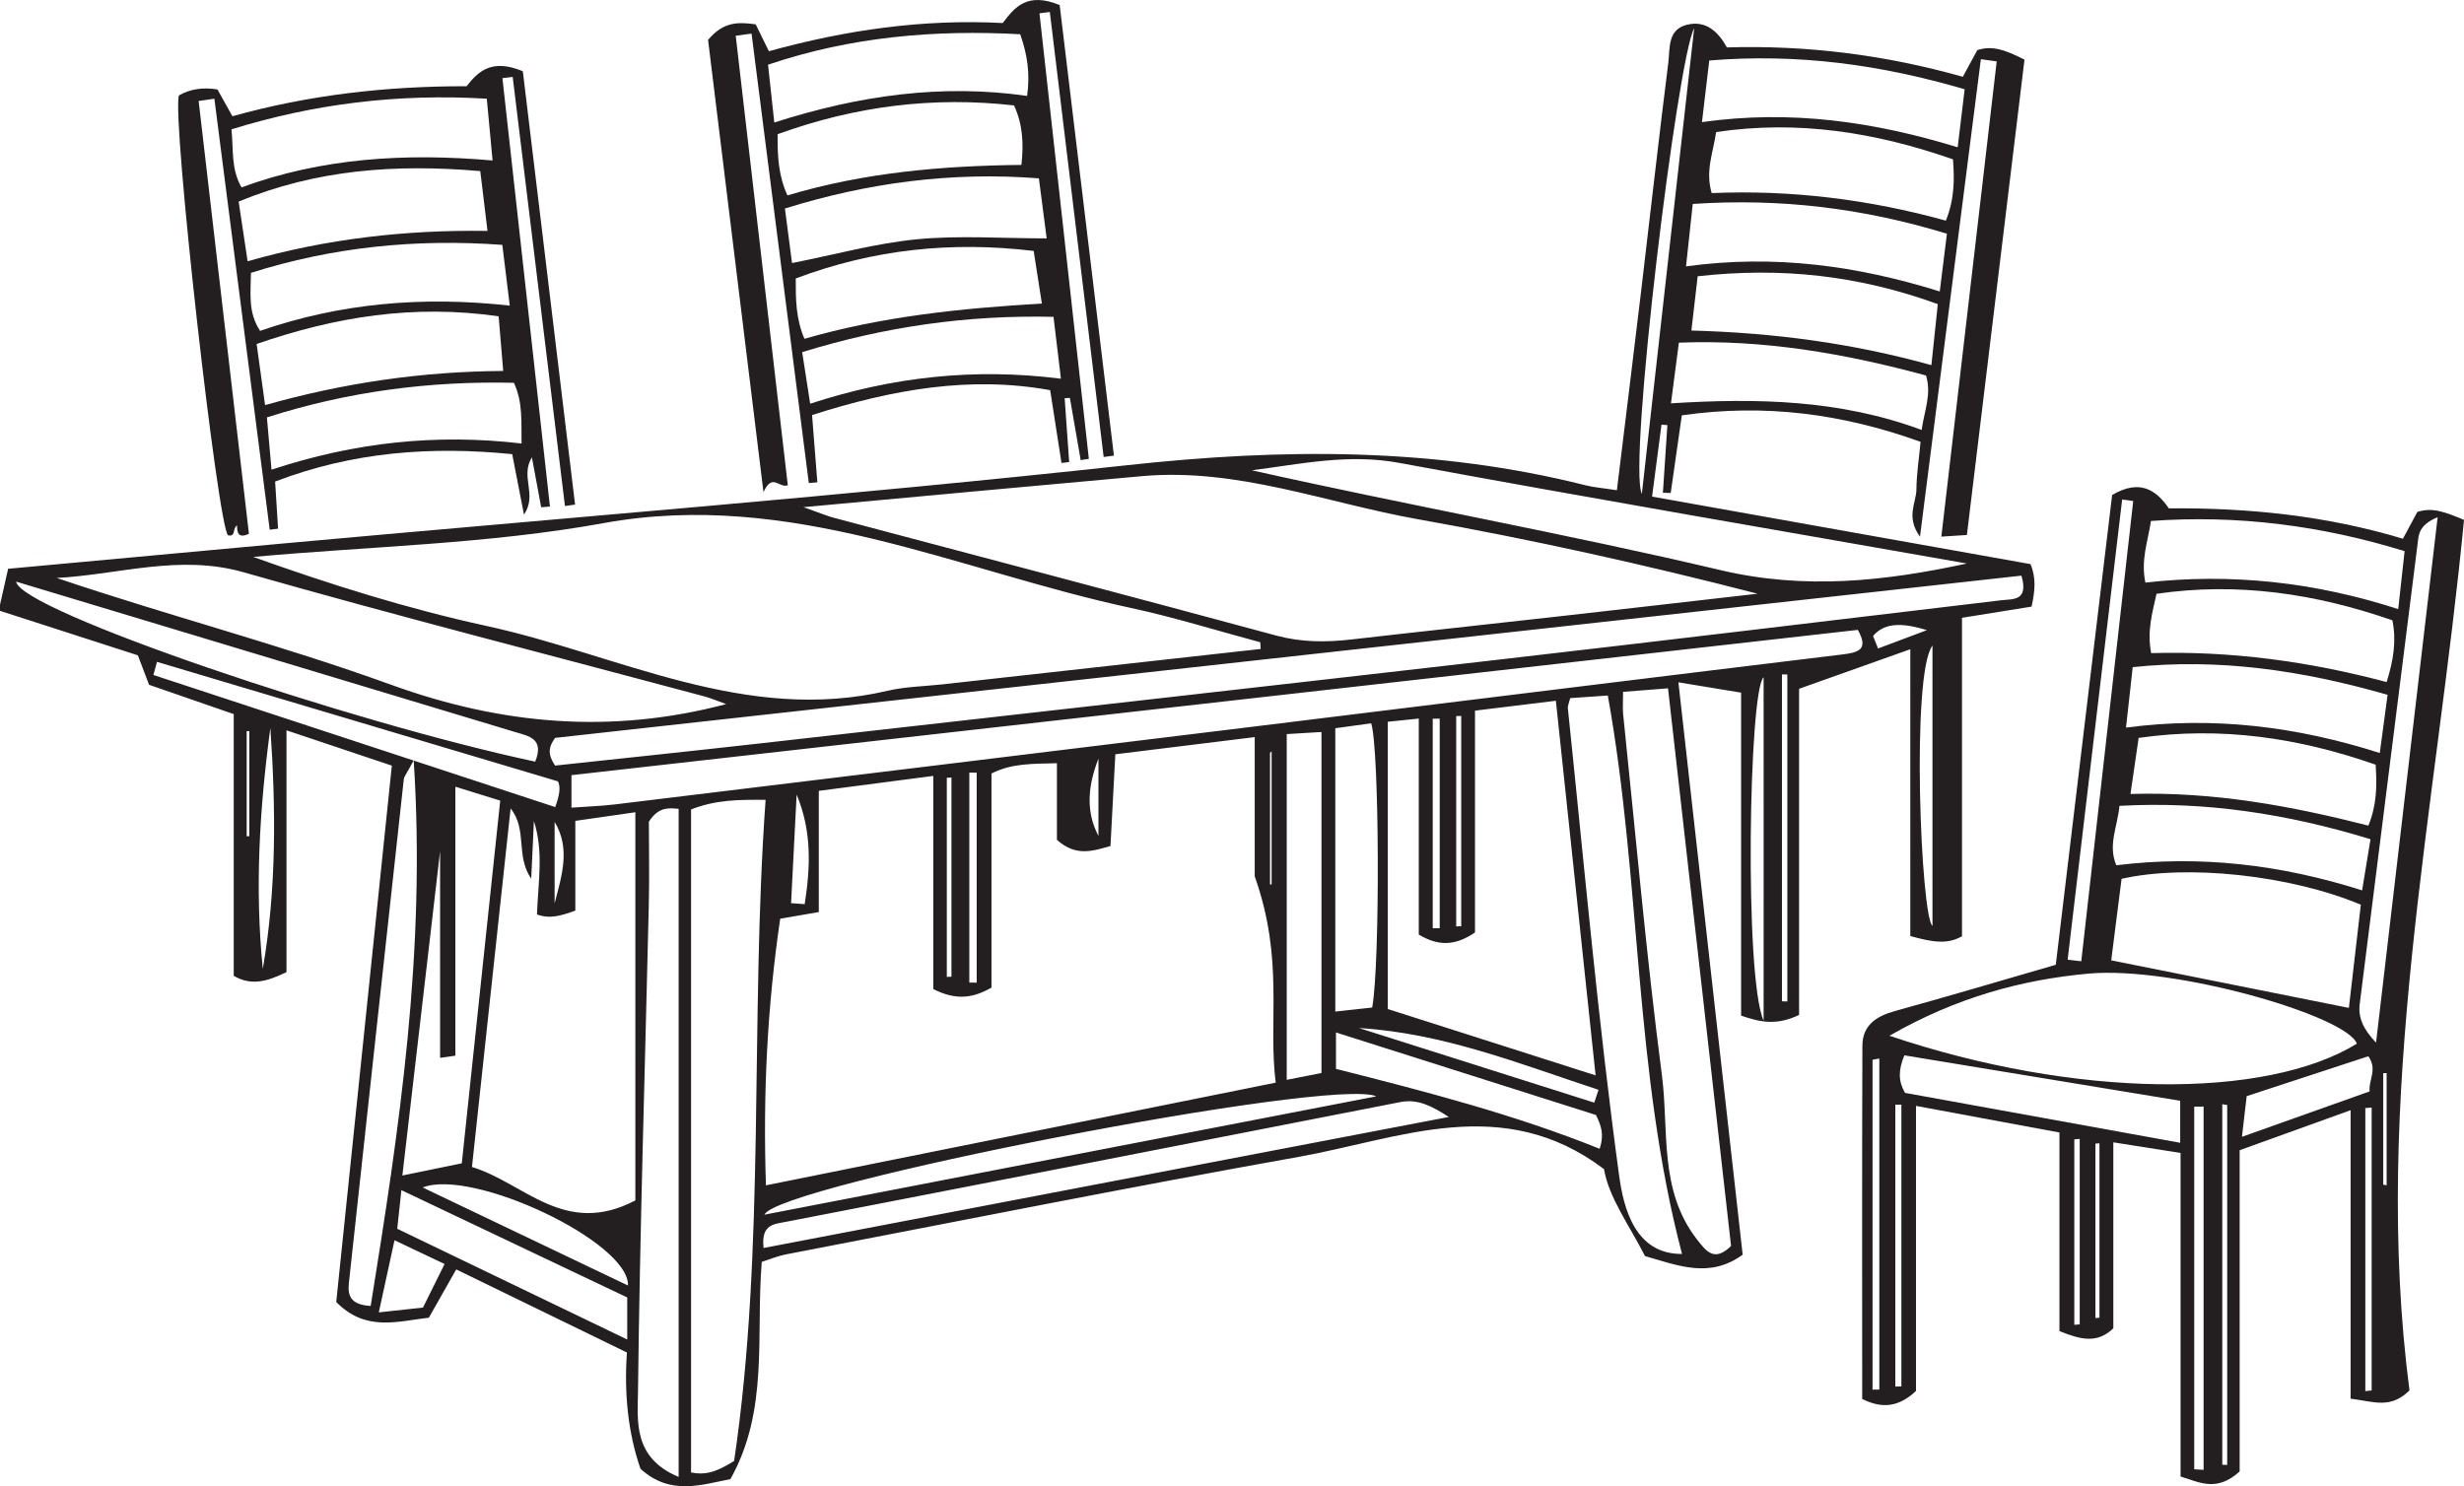
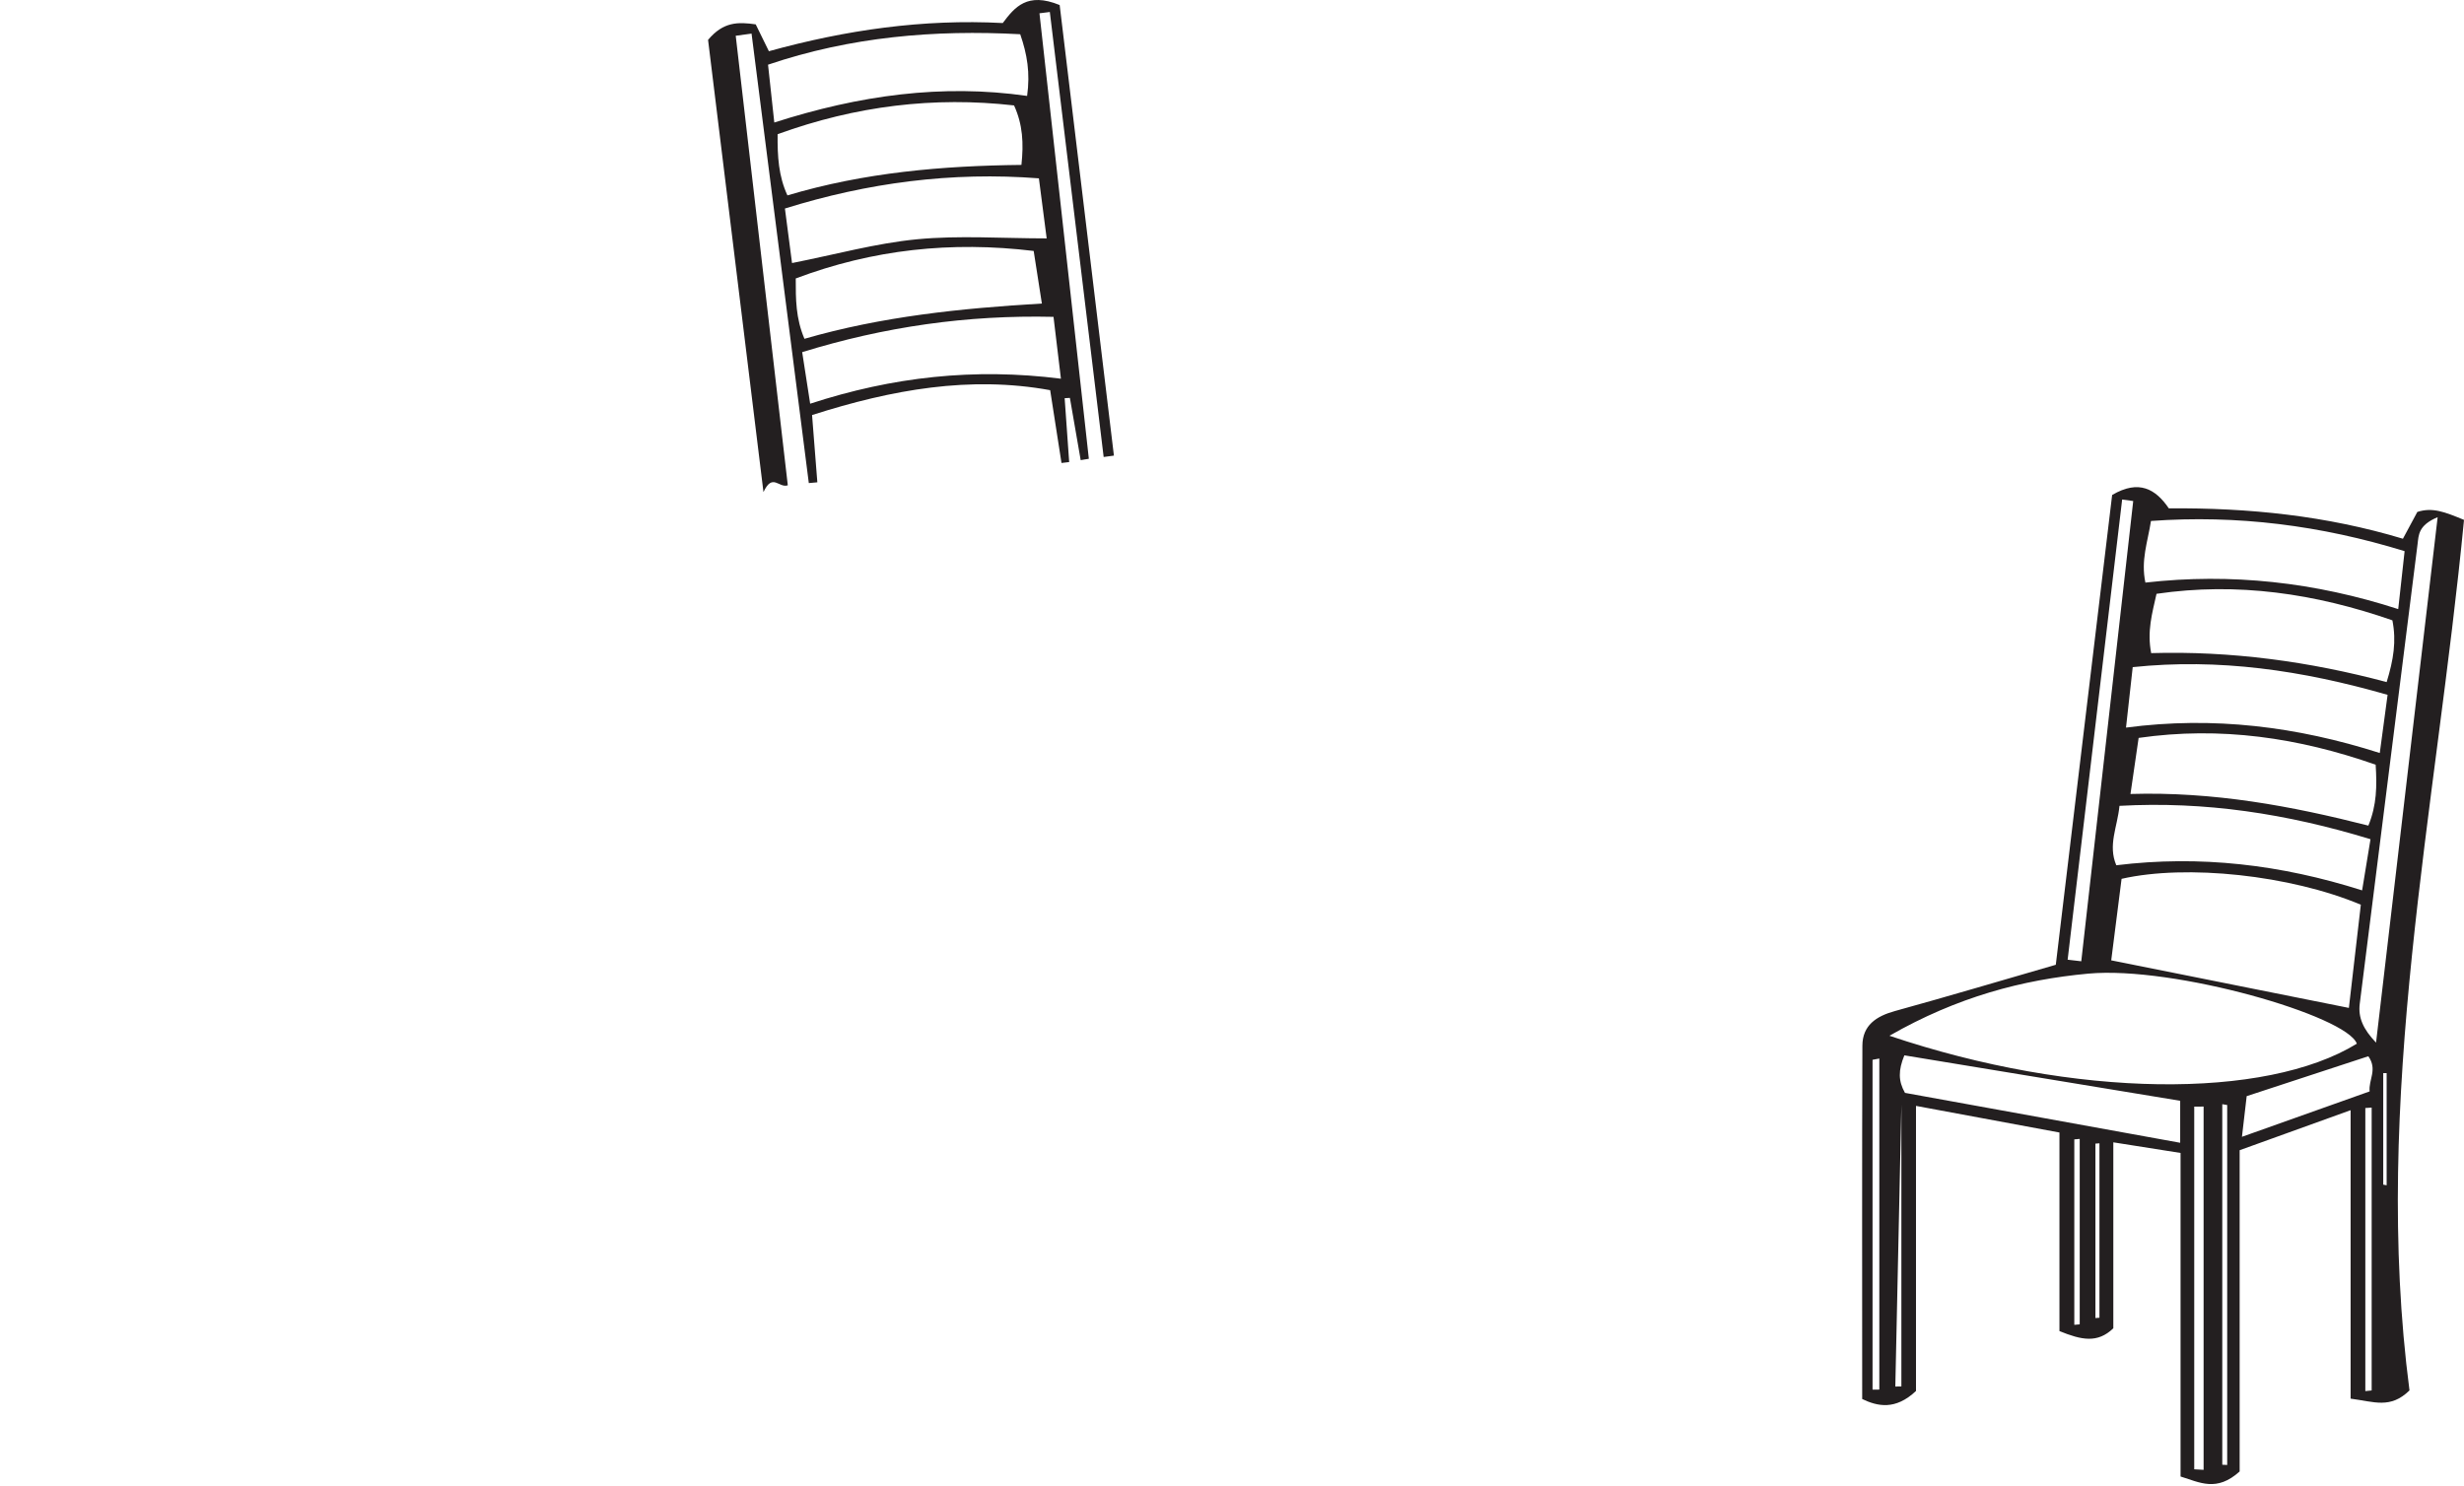
<svg xmlns="http://www.w3.org/2000/svg" width="284.425pt" height="171.592pt" viewBox="0 0 284.425 171.592" version="1.1">
  <defs>
    <clipPath id="clip1">
-       <path d="M 0 2 L 235 2 L 235 171.594 L 0 171.594 Z M 0 2 " />
-     </clipPath>
+       </clipPath>
    <clipPath id="clip2">
      <path d="M 214 56 L 284.426 56 L 284.426 171.594 L 214 171.594 Z M 214 56 " />
    </clipPath>
  </defs>
  <g id="surface1">
    <g clip-path="url(#clip1)" clip-rule="nonzero">
-       <path style=" stroke:none;fill-rule:evenodd;fill:rgb(13.73%,12.16%,12.549%);fill-opacity:1;" d="M 28.473 96.543 L 28.777 96.543 L 28.777 84.41 L 28.473 84.41 Z M 222.434 72.75 C 220.102 72.055 217.695 71.645 216.211 73.43 C 216.402 73.91 216.594 74.391 216.789 74.871 C 218.668 74.164 220.551 73.457 222.434 72.75 M 126.797 96.516 L 126.797 87.586 C 125.637 90.578 125.246 93.559 126.797 96.516 M 146.785 86.754 C 146.723 86.809 146.664 86.863 146.602 86.918 L 146.602 102.117 C 146.664 102.117 146.723 102.113 146.785 102.113 Z M 64.02 94.891 L 64.02 104.293 C 64.836 101.125 65.891 97.98 64.02 94.891 M 91.316 104.277 C 91.84 104.312 92.359 104.348 92.887 104.387 C 93.543 100.199 93.746 96.004 91.957 91.742 C 91.742 95.922 91.527 100.098 91.316 104.277 M 109.293 112.789 C 109.473 112.781 109.648 112.773 109.828 112.762 L 109.828 89.773 L 109.293 89.793 Z M 166.188 82.969 C 165.918 82.973 165.652 82.973 165.383 82.977 L 165.383 107.168 C 165.652 107.164 165.918 107.16 166.188 107.16 Z M 168.672 82.66 C 168.48 82.664 168.285 82.668 168.094 82.672 L 168.094 106.953 C 168.285 106.949 168.48 106.945 168.672 106.941 Z M 111.891 113.441 C 112.176 113.445 112.461 113.449 112.742 113.453 L 112.742 89.211 C 112.461 89.211 112.176 89.203 111.891 89.203 Z M 43.727 151.52 C 45.816 151.293 47.297 151.133 48.824 150.965 C 49.664 149.273 50.426 147.734 51.32 145.934 C 49.258 144.953 47.512 144.129 45.539 143.191 C 44.922 146.035 44.383 148.512 43.727 151.52 M 31.207 84.047 C 29.965 93.293 29.395 102.559 30.336 111.859 C 31.93 102.621 31.848 93.344 31.207 84.047 M 184.027 127.305 C 184.191 126.809 184.355 126.316 184.52 125.824 C 175.477 122.848 166.613 119.281 156.867 118.691 C 165.922 121.562 174.973 124.434 184.027 127.305 M 206.316 77.871 C 206.109 77.867 205.902 77.863 205.695 77.863 L 205.695 115.605 C 205.902 115.609 206.109 115.613 206.316 115.621 Z M 223.07 106.902 L 223.07 74.539 C 220.578 77.742 221.727 105.852 223.07 106.902 M 189.523 57.02 C 191.492 39.488 193.465 21.953 195.562 3.266 C 193.652 6.613 187.883 53.742 189.523 57.02 M 72.492 148.418 C 72.648 143.402 54.57 134.848 48.789 137.098 C 56.812 140.93 64.48 144.59 72.492 148.418 M 203.578 78.195 C 201.871 79.652 201.324 112.844 203.578 117.84 Z M 18.121 76.414 C 17.984 76.922 17.848 77.426 17.711 77.93 C 33.164 83.012 48.613 88.094 64.086 93.18 C 64.609 91.781 64.734 90.789 64.395 90.207 C 48.727 85.535 33.422 80.977 18.121 76.414 M 154.215 123.406 C 164.547 126.023 174.781 128.66 184.645 132.629 C 185.211 130.988 184.816 129.922 184.227 128.73 C 174.355 125.598 164.41 122.441 154.215 119.203 Z M 45.855 141.867 C 54.727 146.141 63.418 150.324 72.402 154.652 L 72.402 149.797 C 63.766 145.691 55.246 141.645 46.332 137.406 C 46.137 139.258 46.004 140.5 45.855 141.867 M 158.867 126.578 C 153.871 124.297 89.598 136.824 88.25 140.238 C 111.672 135.707 134.789 131.234 158.867 126.578 M 154.137 84.078 L 154.137 116.789 C 155.797 116.605 157.137 116.465 158.395 116.324 C 159.32 111.289 159.23 86.363 158.277 83.508 C 156.945 83.691 155.586 83.879 154.137 84.078 M 148.531 84.754 L 148.531 124.672 C 150.117 124.359 151.348 124.117 152.543 123.883 L 152.543 84.512 C 151.156 84.594 150.121 84.66 148.531 84.754 M 61.781 87.934 C 62.848 85.273 61.07 85 59.461 84.516 C 46.219 80.535 32.98 76.531 19.738 72.539 C 13.855 70.766 7.977 68.992 1.863 67.152 C 2.312 70.5 40.562 83.418 61.781 87.934 M 192.883 46.566 C 202.793 45.949 212.355 46.133 221.82 49.637 C 222.145 47.352 222.98 45.527 222.328 43.352 C 212.945 40.809 203.562 39.176 193.797 39.562 C 193.477 42.012 193.207 44.078 192.883 46.566 M 197.305 6.984 C 197.02 9.395 196.766 11.535 196.461 14.098 C 206.742 12.645 216.355 14.059 225.98 17.004 C 226.277 14.531 226.523 12.504 226.785 10.305 C 217.062 7.461 207.527 6.148 197.305 6.984 M 42.789 150.777 C 46.074 130.352 49.195 109.941 47.754 87.785 C 46.906 89.379 46.641 89.664 46.609 89.977 C 44.484 109.355 42.379 128.742 40.273 148.121 C 40.117 149.566 40.445 150.648 42.789 150.777 M 195.965 31.898 C 195.715 34.062 195.492 35.969 195.242 38.16 C 204.785 38.422 213.793 39.617 222.945 42.156 C 223.215 39.59 223.441 37.43 223.684 35.113 C 214.652 31.824 205.688 30.805 195.965 31.898 M 194.621 30.754 C 204.832 29.352 214.375 30.676 223.91 33.648 C 224.211 31.211 224.469 29.16 224.738 26.984 C 215.047 24.023 205.492 22.871 195.398 23.547 C 195.133 26.012 194.902 28.156 194.621 30.754 M 88.141 144.086 C 114.652 139.016 140.949 133.984 167.242 128.957 C 165.418 127.801 163.754 126.828 161.656 127.238 C 138.027 131.871 114.398 136.477 90.762 141.059 C 89.324 141.336 87.836 141.336 88.141 144.086 M 198.098 15.246 C 197.754 17.645 196.824 19.727 197.586 22.293 C 206.758 21.902 215.773 23.027 224.617 25.473 C 225.617 22.957 225.613 20.777 225.438 18.398 C 216.527 15.281 207.523 13.84 198.098 15.246 M 50.801 98.27 C 49.457 109.828 47.973 122.582 46.445 135.719 C 49.027 135.188 51.051 134.773 53.305 134.309 C 54.793 120.25 56.262 106.402 57.742 92.434 C 55.844 91.844 54.316 91.375 52.562 90.828 L 52.562 121.883 C 51.676 122.008 50.914 122.117 50.801 122.133 Z M 78.336 170.516 L 78.336 93.383 C 76.98 93.238 75.949 93.258 74.902 94.871 C 74.902 97.73 74.973 101.141 74.891 104.547 C 74.457 123.25 73.863 141.953 73.645 160.66 C 73.605 164.023 73.035 168.312 78.336 170.516 M 181.25 80.602 C 181.082 81.281 180.953 81.516 180.977 81.734 C 182.859 99.738 184.457 117.785 186.898 135.719 C 187.398 139.367 188.688 144.824 194.16 144.773 C 188.598 123.645 189.449 101.73 185.594 80.301 C 184.125 80.402 182.762 80.496 181.25 80.602 M 187.355 79.879 C 187.355 81.055 187.293 81.762 187.363 82.453 C 188.809 96.348 190.031 110.273 191.836 124.121 C 192.664 130.5 191.461 137.406 195.879 143.09 C 197.023 144.566 197.926 145.691 199.82 143.855 C 197.41 122.512 194.992 101.113 192.543 79.469 C 190.621 79.621 189.145 79.738 187.355 79.879 M 227.039 65.059 C 205.191 61.211 183.324 57.48 161.512 53.441 C 155.66 52.355 150.168 53.57 144.512 54.297 C 162.551 58.348 180.691 61.594 198.602 65.824 C 208.297 68.113 217.566 67.113 227.039 65.059 M 83.82 81.293 C 82.922 80.973 82.09 80.609 81.227 80.379 C 63.527 75.633 45.766 71.113 28.148 66.078 C 20.711 63.949 13.766 66.344 6.547 66.727 C 19.41 71.078 32.496 74.473 45.148 79.059 C 57.914 83.684 70.57 84.789 83.82 81.293 M 65.965 93.246 C 67.777 93.113 69.395 93.066 70.992 92.871 C 95.492 89.898 119.984 86.918 144.48 83.918 C 167.223 81.133 189.965 78.309 212.711 75.555 C 214.613 75.324 215.707 74.945 214.453 72.723 C 164.945 78.316 115.48 83.902 65.965 89.496 Z M 233.34 66.461 C 176.754 72.723 120.32 78.969 64.078 85.191 C 63.277 86.285 63.227 87.125 64.074 88.391 C 71.941 87.543 79.988 86.703 88.027 85.797 C 116.312 82.605 144.602 79.426 172.883 76.172 C 192.281 73.941 211.668 71.605 231.059 69.297 C 232.352 69.141 234.195 69.426 233.34 66.461 M 79.77 93.453 L 79.77 170 C 81.199 170.285 82.438 170.137 84.742 168.672 C 88.406 143.926 86.539 118.105 88.375 92.344 C 85.199 92.32 82.641 92.336 79.77 93.453 M 160.195 83.332 L 160.195 116.496 C 168.051 119.004 175.82 121.484 184.184 124.156 C 182.617 109.402 181.125 95.324 179.598 80.906 C 176.289 81.312 173.434 81.66 170.262 82.047 L 170.262 107.656 C 167.996 109.199 166.055 109.273 163.773 107.898 L 163.773 82.961 C 162.523 83.094 161.602 83.184 160.195 83.332 M 73.34 138.594 L 73.34 93.777 C 71.266 94.074 69.008 94.402 66.41 94.773 L 66.41 105.133 C 64.762 105.727 63.477 106.129 61.984 105.574 C 62.117 101.883 62.777 98.32 61.629 94.801 C 61.531 96.93 61.43 99.059 61.32 101.449 C 59.492 98.812 60.91 95.809 58.941 93.336 C 57.469 107.02 55.992 120.703 54.48 134.734 C 60.523 136.562 65.16 142.879 73.34 138.594 M 92.742 58.555 C 94.766 59.266 95.508 59.586 96.281 59.789 C 113.301 64.312 130.332 68.781 147.332 73.383 C 150.262 74.172 153.105 74.164 156.047 73.824 C 163.867 72.922 171.699 72.094 179.523 71.211 C 187.312 70.336 195.098 69.434 202.883 68.547 C 189.816 65.176 176.789 62.281 163.656 59.945 C 153.09 58.066 142.836 53.992 131.828 54.973 C 119.238 56.098 106.652 57.277 92.742 58.555 M 145.52 74.926 C 145.504 74.668 145.488 74.41 145.477 74.152 C 140.5 72.82 135.57 71.273 130.543 70.191 C 110.445 65.867 91.336 56.457 69.664 60.398 C 56.387 62.812 42.719 63.07 29.23 64.301 C 38.141 67.488 47.062 70.289 56.168 72.27 C 71.453 75.598 86.016 83.613 102.484 79.746 C 104.531 79.27 106.684 79.246 108.785 79.012 C 121.031 77.648 133.273 76.289 145.52 74.926 M 122.004 96.969 L 122.004 88.117 C 119.281 88.195 116.836 88.094 114.449 89.301 L 114.449 114.027 C 112.383 115.191 110.438 115.574 107.73 114.188 L 107.73 89.582 C 103.012 90.199 98.992 90.723 94.516 91.309 L 94.516 105.301 C 92.691 105.617 91.348 105.848 90.062 106.07 C 88.562 116.23 88.062 126.348 88.414 136.852 C 108.078 132.891 127.492 128.977 147.258 124.996 C 146.348 117.875 148.27 110.859 144.836 101.176 L 144.836 85.102 C 139.262 85.789 134.051 86.43 128.746 87.086 C 128.547 90.859 128.359 94.316 128.184 97.68 C 125.977 98.301 124.18 98.887 122.004 96.969 M 0 69.816 C 0.277 68.586 0.555 67.359 0.938 65.668 C 11.305 64.715 21.914 63.73 32.523 62.762 C 65.094 59.793 97.707 57.242 130.211 53.699 C 148.047 51.758 165.551 51.633 182.988 56.02 C 184.004 56.277 185.062 56.352 186.641 56.598 C 187.578 48.914 188.512 41.387 189.41 33.852 C 190.469 24.977 191.461 16.094 192.578 7.227 C 192.781 5.586 192.461 3.398 194.75 2.852 C 196.875 2.344 198.297 3.582 199.34 5.473 C 208.57 5.199 217.625 6.336 226.57 8.867 C 227.18 7.746 227.73 6.738 228.246 5.785 C 229.941 5.246 231.367 5.703 233.691 6.887 C 231.512 24.891 229.285 43.242 227.043 61.766 C 226.043 61.832 225.281 61.883 224.094 61.957 C 226.242 43.523 228.363 25.305 230.484 7.09 C 229.875 7.004 229.266 6.918 228.656 6.836 C 226.348 24.945 224.039 43.059 221.629 61.957 C 219.961 59.684 221.203 58.047 221.215 56.512 C 221.23 54.77 221.508 53.031 221.695 51.012 C 212.75 47.785 203.719 46.57 194.137 47.953 C 193.695 51.027 193.273 53.969 192.855 56.914 C 192.555 56.906 192.254 56.898 191.953 56.891 C 192.125 54.285 192.297 51.68 192.469 49.078 C 192.242 49.062 192.016 49.047 191.789 49.035 C 191.449 51.637 191.105 54.242 190.703 57.336 C 205.406 59.957 219.918 62.547 234.387 65.129 C 235.07 66.781 234.887 68.262 234.512 70.035 C 231.84 70.469 229.109 70.906 226.477 71.328 L 226.477 108.094 C 224.789 109.059 223.098 108.789 220.512 108.07 L 220.512 74.957 C 215.801 76.633 212.086 77.953 207.672 79.523 L 207.672 117.18 C 204.973 118.465 203.094 117.977 200.98 117.258 L 200.98 79.969 C 198.668 79.59 196.547 79.238 193.742 78.777 C 196.254 101.148 198.711 123.031 201.16 144.859 C 197.355 147.641 193.688 146.105 189.887 145.02 C 188.094 141.492 185.691 138.242 185.156 134.98 C 173.441 126.129 161.578 131.484 149.91 133.566 C 130.133 137.094 110.426 141.039 90.695 144.832 C 89.789 145.004 88.926 145.375 87.934 145.688 C 87.227 154.125 88.793 162.805 84.312 170.77 C 80.945 171.422 77.363 172.707 73.934 169.578 C 72.523 165.512 72.027 160.988 72.367 156.152 C 65.832 152.969 59.414 149.844 52.664 146.559 C 51.566 148.496 50.551 150.285 49.504 152.133 C 45.855 152.551 42.223 153.785 38.812 150.324 C 40.914 130.031 43.055 109.363 45.23 88.395 C 41.352 87.094 37.613 85.844 33.07 84.32 L 33.07 112.238 C 30.656 113.41 28.926 113.789 26.98 112.664 L 26.98 82.445 C 23.941 81.391 20.648 80.254 17.207 79.062 C 16.816 78.035 16.406 76.965 15.914 75.66 C 10.699 73.977 5.348 72.25 0 70.523 Z M 0 69.816 " />
-     </g>
+       </g>
    <g clip-path="url(#clip2)" clip-rule="nonzero">
-       <path style=" stroke:none;fill-rule:evenodd;fill:rgb(13.73%,12.16%,12.549%);fill-opacity:1;" d="M 275.102 136.773 C 275.234 136.797 275.363 136.82 275.496 136.844 L 275.496 123.895 C 275.363 123.898 275.234 123.898 275.102 123.898 Z M 242.344 132 C 242.188 132.012 242.035 132.023 241.879 132.035 L 241.879 152.176 C 242.035 152.164 242.188 152.148 242.344 152.137 Z M 240.066 131.492 C 239.859 131.512 239.648 131.527 239.441 131.547 L 239.441 152.957 C 239.648 152.941 239.859 152.922 240.066 152.902 Z M 216.934 122.211 C 216.672 122.258 216.41 122.309 216.152 122.359 L 216.152 160.441 C 216.41 160.438 216.672 160.438 216.934 160.434 Z M 219.48 127.543 C 219.246 127.543 219.016 127.539 218.781 127.539 L 218.781 160.082 C 219.016 160.078 219.246 160.074 219.48 160.07 Z M 273.035 160.609 C 273.281 160.586 273.523 160.559 273.766 160.535 L 273.766 127.875 C 273.523 127.891 273.281 127.906 273.035 127.926 Z M 258.793 131.25 C 264.059 129.379 268.723 127.719 273.531 126.008 C 273.395 124.641 274.469 123.492 273.383 121.949 C 268.715 123.48 263.992 125.031 259.34 126.555 C 259.168 128.043 259.035 129.191 258.793 131.25 M 257.09 127.578 C 256.902 127.547 256.711 127.516 256.523 127.484 L 256.523 169.109 C 256.711 169.117 256.902 169.125 257.09 169.137 Z M 246.242 57.848 C 245.816 57.785 245.391 57.727 244.965 57.668 C 242.867 75.379 240.77 93.09 238.672 110.801 C 239.195 110.863 239.723 110.926 240.246 110.984 C 242.246 93.273 244.242 75.559 246.242 57.848 M 253.285 169.637 C 253.645 169.656 254.004 169.676 254.367 169.699 L 254.367 127.758 C 254.004 127.762 253.645 127.762 253.285 127.766 Z M 281.383 59.711 C 279.133 60.648 279.195 61.789 279.066 62.812 C 276.836 80.504 274.605 98.195 272.391 115.887 C 272.191 117.48 272.781 118.816 274.273 120.375 C 276.656 100.055 278.984 80.176 281.383 59.711 M 251.664 131.938 L 251.664 127.09 C 240.965 125.328 230.367 123.582 219.824 121.844 C 219.121 123.566 219.109 124.789 219.895 126.176 C 230.297 128.066 240.805 129.969 251.664 131.938 M 273.633 96.891 C 263.98 93.938 254.496 92.492 244.656 93.039 C 244.418 95.488 243.301 97.57 244.289 99.898 C 253.938 98.711 263.289 99.816 272.664 102.797 C 272.988 100.816 273.27 99.102 273.633 96.891 M 275.605 80.223 C 265.719 77.379 256.117 75.984 246.184 77.023 C 245.914 79.457 245.684 81.516 245.41 84.004 C 255.512 82.668 265.145 83.887 274.703 86.938 C 275.027 84.516 275.289 82.566 275.605 80.223 M 245.926 91.668 C 255.539 91.383 264.492 93.055 273.387 95.32 C 274.363 92.93 274.383 90.75 274.227 88.289 C 265.348 85.176 256.34 83.832 246.867 85.195 C 246.559 87.293 246.293 89.129 245.926 91.668 M 247.648 67.262 C 257.559 66.137 267.242 67.215 276.832 70.324 C 277.117 67.762 277.332 65.816 277.57 63.633 C 267.906 60.656 258.25 59.43 248.293 60.148 C 247.906 62.598 247.105 64.703 247.648 67.262 M 248.316 75.406 C 257.508 75.137 266.586 76.367 275.496 78.75 C 276.289 76.176 276.637 74.027 276.16 71.621 C 267.273 68.523 258.254 67.191 248.93 68.559 C 248.426 70.84 247.824 72.871 248.316 75.406 M 243.703 110.875 C 253.145 112.766 262.027 114.543 271.137 116.367 C 271.629 112.113 272.082 108.211 272.516 104.453 C 264.367 101.035 252.41 99.754 244.898 101.465 C 244.52 104.434 244.129 107.52 243.703 110.875 M 218.102 119.582 C 239.559 126.816 261.508 126.969 272.055 120.5 C 270.93 117.293 250.961 111.496 241.047 112.41 C 233.461 113.113 225.945 115.09 218.102 119.582 M 271.336 128.176 C 266.578 129.895 262.859 131.234 258.527 132.797 L 258.527 169.887 C 255.871 172.289 253.918 171.148 251.707 170.469 L 251.707 133.113 C 249.066 132.695 246.66 132.316 243.945 131.887 L 243.945 153.355 C 242.117 155.117 240.273 154.711 237.727 153.68 L 237.727 130.754 C 231.977 129.688 226.816 128.73 221.168 127.68 L 221.168 160.594 C 218.781 162.844 216.723 162.367 214.957 161.523 C 214.957 147.762 214.93 134.25 214.98 120.734 C 214.988 118.383 216.574 117.324 218.734 116.73 C 224.93 115.02 231.094 113.184 237.305 111.387 C 239.5 93.062 241.668 75 243.809 57.148 C 246.91 55.324 248.836 56.469 250.352 58.691 C 259.598 58.617 268.562 59.543 277.375 62.199 C 278.008 61.023 278.547 60.023 279.039 59.105 C 280.789 58.543 282.184 59.098 284.426 60.023 C 281.199 93.496 273.75 126.941 278.133 160.531 C 275.918 162.691 274.07 161.832 271.336 161.48 Z M 271.336 128.176 " />
+       <path style=" stroke:none;fill-rule:evenodd;fill:rgb(13.73%,12.16%,12.549%);fill-opacity:1;" d="M 275.102 136.773 C 275.234 136.797 275.363 136.82 275.496 136.844 L 275.496 123.895 C 275.363 123.898 275.234 123.898 275.102 123.898 Z M 242.344 132 C 242.188 132.012 242.035 132.023 241.879 132.035 L 241.879 152.176 C 242.035 152.164 242.188 152.148 242.344 152.137 Z M 240.066 131.492 C 239.859 131.512 239.648 131.527 239.441 131.547 L 239.441 152.957 C 239.648 152.941 239.859 152.922 240.066 152.902 Z M 216.934 122.211 C 216.672 122.258 216.41 122.309 216.152 122.359 L 216.152 160.441 C 216.41 160.438 216.672 160.438 216.934 160.434 Z M 219.48 127.543 L 218.781 160.082 C 219.016 160.078 219.246 160.074 219.48 160.07 Z M 273.035 160.609 C 273.281 160.586 273.523 160.559 273.766 160.535 L 273.766 127.875 C 273.523 127.891 273.281 127.906 273.035 127.926 Z M 258.793 131.25 C 264.059 129.379 268.723 127.719 273.531 126.008 C 273.395 124.641 274.469 123.492 273.383 121.949 C 268.715 123.48 263.992 125.031 259.34 126.555 C 259.168 128.043 259.035 129.191 258.793 131.25 M 257.09 127.578 C 256.902 127.547 256.711 127.516 256.523 127.484 L 256.523 169.109 C 256.711 169.117 256.902 169.125 257.09 169.137 Z M 246.242 57.848 C 245.816 57.785 245.391 57.727 244.965 57.668 C 242.867 75.379 240.77 93.09 238.672 110.801 C 239.195 110.863 239.723 110.926 240.246 110.984 C 242.246 93.273 244.242 75.559 246.242 57.848 M 253.285 169.637 C 253.645 169.656 254.004 169.676 254.367 169.699 L 254.367 127.758 C 254.004 127.762 253.645 127.762 253.285 127.766 Z M 281.383 59.711 C 279.133 60.648 279.195 61.789 279.066 62.812 C 276.836 80.504 274.605 98.195 272.391 115.887 C 272.191 117.48 272.781 118.816 274.273 120.375 C 276.656 100.055 278.984 80.176 281.383 59.711 M 251.664 131.938 L 251.664 127.09 C 240.965 125.328 230.367 123.582 219.824 121.844 C 219.121 123.566 219.109 124.789 219.895 126.176 C 230.297 128.066 240.805 129.969 251.664 131.938 M 273.633 96.891 C 263.98 93.938 254.496 92.492 244.656 93.039 C 244.418 95.488 243.301 97.57 244.289 99.898 C 253.938 98.711 263.289 99.816 272.664 102.797 C 272.988 100.816 273.27 99.102 273.633 96.891 M 275.605 80.223 C 265.719 77.379 256.117 75.984 246.184 77.023 C 245.914 79.457 245.684 81.516 245.41 84.004 C 255.512 82.668 265.145 83.887 274.703 86.938 C 275.027 84.516 275.289 82.566 275.605 80.223 M 245.926 91.668 C 255.539 91.383 264.492 93.055 273.387 95.32 C 274.363 92.93 274.383 90.75 274.227 88.289 C 265.348 85.176 256.34 83.832 246.867 85.195 C 246.559 87.293 246.293 89.129 245.926 91.668 M 247.648 67.262 C 257.559 66.137 267.242 67.215 276.832 70.324 C 277.117 67.762 277.332 65.816 277.57 63.633 C 267.906 60.656 258.25 59.43 248.293 60.148 C 247.906 62.598 247.105 64.703 247.648 67.262 M 248.316 75.406 C 257.508 75.137 266.586 76.367 275.496 78.75 C 276.289 76.176 276.637 74.027 276.16 71.621 C 267.273 68.523 258.254 67.191 248.93 68.559 C 248.426 70.84 247.824 72.871 248.316 75.406 M 243.703 110.875 C 253.145 112.766 262.027 114.543 271.137 116.367 C 271.629 112.113 272.082 108.211 272.516 104.453 C 264.367 101.035 252.41 99.754 244.898 101.465 C 244.52 104.434 244.129 107.52 243.703 110.875 M 218.102 119.582 C 239.559 126.816 261.508 126.969 272.055 120.5 C 270.93 117.293 250.961 111.496 241.047 112.41 C 233.461 113.113 225.945 115.09 218.102 119.582 M 271.336 128.176 C 266.578 129.895 262.859 131.234 258.527 132.797 L 258.527 169.887 C 255.871 172.289 253.918 171.148 251.707 170.469 L 251.707 133.113 C 249.066 132.695 246.66 132.316 243.945 131.887 L 243.945 153.355 C 242.117 155.117 240.273 154.711 237.727 153.68 L 237.727 130.754 C 231.977 129.688 226.816 128.73 221.168 127.68 L 221.168 160.594 C 218.781 162.844 216.723 162.367 214.957 161.523 C 214.957 147.762 214.93 134.25 214.98 120.734 C 214.988 118.383 216.574 117.324 218.734 116.73 C 224.93 115.02 231.094 113.184 237.305 111.387 C 239.5 93.062 241.668 75 243.809 57.148 C 246.91 55.324 248.836 56.469 250.352 58.691 C 259.598 58.617 268.562 59.543 277.375 62.199 C 278.008 61.023 278.547 60.023 279.039 59.105 C 280.789 58.543 282.184 59.098 284.426 60.023 C 281.199 93.496 273.75 126.941 278.133 160.531 C 275.918 162.691 274.07 161.832 271.336 161.48 Z M 271.336 128.176 " />
    </g>
    <path style=" stroke:none;fill-rule:evenodd;fill:rgb(13.73%,12.16%,12.549%);fill-opacity:1;" d="M 121.609 36.582 C 111.582 36.352 102.09 37.73 92.598 40.656 C 92.926 42.773 93.203 44.574 93.52 46.609 C 103.016 43.508 112.449 42.457 122.465 43.723 C 122.152 41.102 121.895 38.949 121.609 36.582 M 89.379 14.145 C 99.207 10.992 108.746 9.672 118.562 11.074 C 118.93 8.414 118.57 6.273 117.766 3.953 C 107.855 3.418 98.18 4.246 88.656 7.469 C 88.902 9.754 89.113 11.715 89.379 14.145 M 119.32 28.973 C 109.809 27.828 100.762 28.793 91.855 32.148 C 91.852 34.559 91.855 36.754 92.859 39.117 C 101.754 36.543 110.887 35.594 120.266 35.043 C 119.91 32.766 119.625 30.941 119.32 28.973 M 91.426 30.371 C 96.453 29.379 101.117 28.082 105.859 27.625 C 110.715 27.16 115.652 27.523 120.82 27.523 C 120.504 25.078 120.234 23.02 119.922 20.59 C 109.82 19.809 100.141 21.105 90.605 24.074 C 90.914 26.441 91.152 28.289 91.426 30.371 M 89.762 15.492 C 89.738 18.078 89.867 20.328 90.895 22.559 C 99.82 19.898 108.789 19.141 117.906 19.039 C 118.172 16.547 118.066 14.391 117.055 12.172 C 107.801 11.125 98.824 12.211 89.762 15.492 M 90.938 56.031 C 89.902 56.387 89.18 54.559 88.129 56.812 C 85.926 38.812 83.801 21.488 81.734 4.605 C 83.496 2.488 85.215 2.527 87.234 2.812 C 87.699 3.758 88.199 4.785 88.754 5.914 C 97.617 3.465 106.543 2.172 115.75 2.66 C 117.133 0.82 118.578 -0.949 122.32 0.582 C 124.363 17.535 126.473 35.066 128.582 52.602 C 128.188 52.652 127.793 52.707 127.398 52.762 C 125.328 35.637 123.258 18.508 121.184 1.383 C 120.785 1.434 120.387 1.484 119.988 1.535 C 121.891 18.68 123.789 35.824 125.688 52.969 C 125.371 53.02 125.059 53.07 124.746 53.125 C 124.332 50.727 123.914 48.332 123.5 45.938 C 123.297 45.949 123.098 45.961 122.895 45.973 C 123.07 48.43 123.246 50.891 123.418 53.348 C 123.125 53.383 122.828 53.418 122.531 53.453 C 122.117 50.797 121.703 48.141 121.223 45.047 C 111.969 43.367 102.992 44.965 93.738 47.918 C 93.945 50.582 94.148 53.133 94.348 55.684 C 94.02 55.715 93.691 55.742 93.363 55.773 C 91.16 38.477 88.957 21.176 86.754 3.879 C 86.145 3.961 85.535 4.043 84.926 4.129 C 86.93 21.445 88.938 38.762 90.938 56.031 " />
-     <path style=" stroke:none;fill-rule:evenodd;fill:rgb(13.73%,12.16%,12.549%);fill-opacity:1;" d="M 31.34 54.227 C 40.988 51.039 50.43 50.059 60.203 51.203 C 60.16 48.676 60.371 46.477 59.324 44.195 C 49.641 43.977 40.215 45.184 30.809 48.188 C 30.98 50.152 31.133 51.875 31.34 54.227 M 57.984 28.27 C 47.969 27.547 38.41 28.52 28.969 31.5 C 28.941 33.871 28.609 36.062 30.02 38.199 C 39.277 35.004 48.746 34.168 58.844 35.285 C 58.523 32.684 58.262 30.535 57.984 28.27 M 56.191 11.395 C 45.902 10.789 36.273 11.98 26.719 14.93 C 26.969 17.332 26.641 19.473 27.879 21.633 C 37.152 18.23 46.781 17.648 56.859 18.527 C 56.637 16.121 56.441 14.059 56.191 11.395 M 57.559 36.52 C 47.715 35.105 38.723 36.578 29.625 39.711 C 29.953 42.109 30.254 44.27 30.598 46.77 C 39.68 44.207 48.684 42.887 58.086 42.828 C 57.902 40.605 57.746 38.762 57.559 36.52 M 55.438 19.754 C 45.594 18.906 36.492 19.59 27.547 23.27 C 27.902 25.645 28.227 27.797 28.582 30.164 C 37.738 27.551 46.867 26.523 56.273 26.66 C 55.969 24.152 55.719 22.09 55.438 19.754 M 62.469 58.566 C 62.137 56.781 61.805 54.992 61.398 52.793 C 60.008 55.074 62.07 57.074 60.484 59.414 C 59.984 56.84 59.574 54.742 59.125 52.434 C 49.848 51.512 40.824 52.129 31.758 55.598 C 31.875 57.43 31.984 59.23 32.098 61.035 C 31.777 61.078 31.453 61.121 31.133 61.16 C 29.004 44.574 26.875 27.984 24.746 11.395 C 24.141 11.48 23.535 11.57 22.93 11.66 C 24.867 28.34 26.805 45.016 28.734 61.625 C 27.473 62.223 27.371 61.453 27.359 60.664 C 26.805 60.988 27.273 61.992 26.332 61.805 C 25.168 61.023 19.785 13.254 20.66 11.008 C 21.953 10.281 23.395 10.051 25.105 10.328 C 25.637 11.281 26.184 12.266 26.828 13.422 C 35.586 10.973 44.547 9.938 53.859 9.957 C 55.168 8.289 56.738 6.703 60.352 8.23 C 62.312 24.488 64.348 41.371 66.383 58.258 C 65.992 58.312 65.605 58.367 65.215 58.422 C 63.203 41.906 61.191 25.391 59.18 8.875 C 58.785 8.922 58.391 8.973 57.996 9.023 C 59.824 25.508 61.652 41.996 63.48 58.484 C 63.141 58.512 62.805 58.539 62.469 58.566 " />
  </g>
</svg>